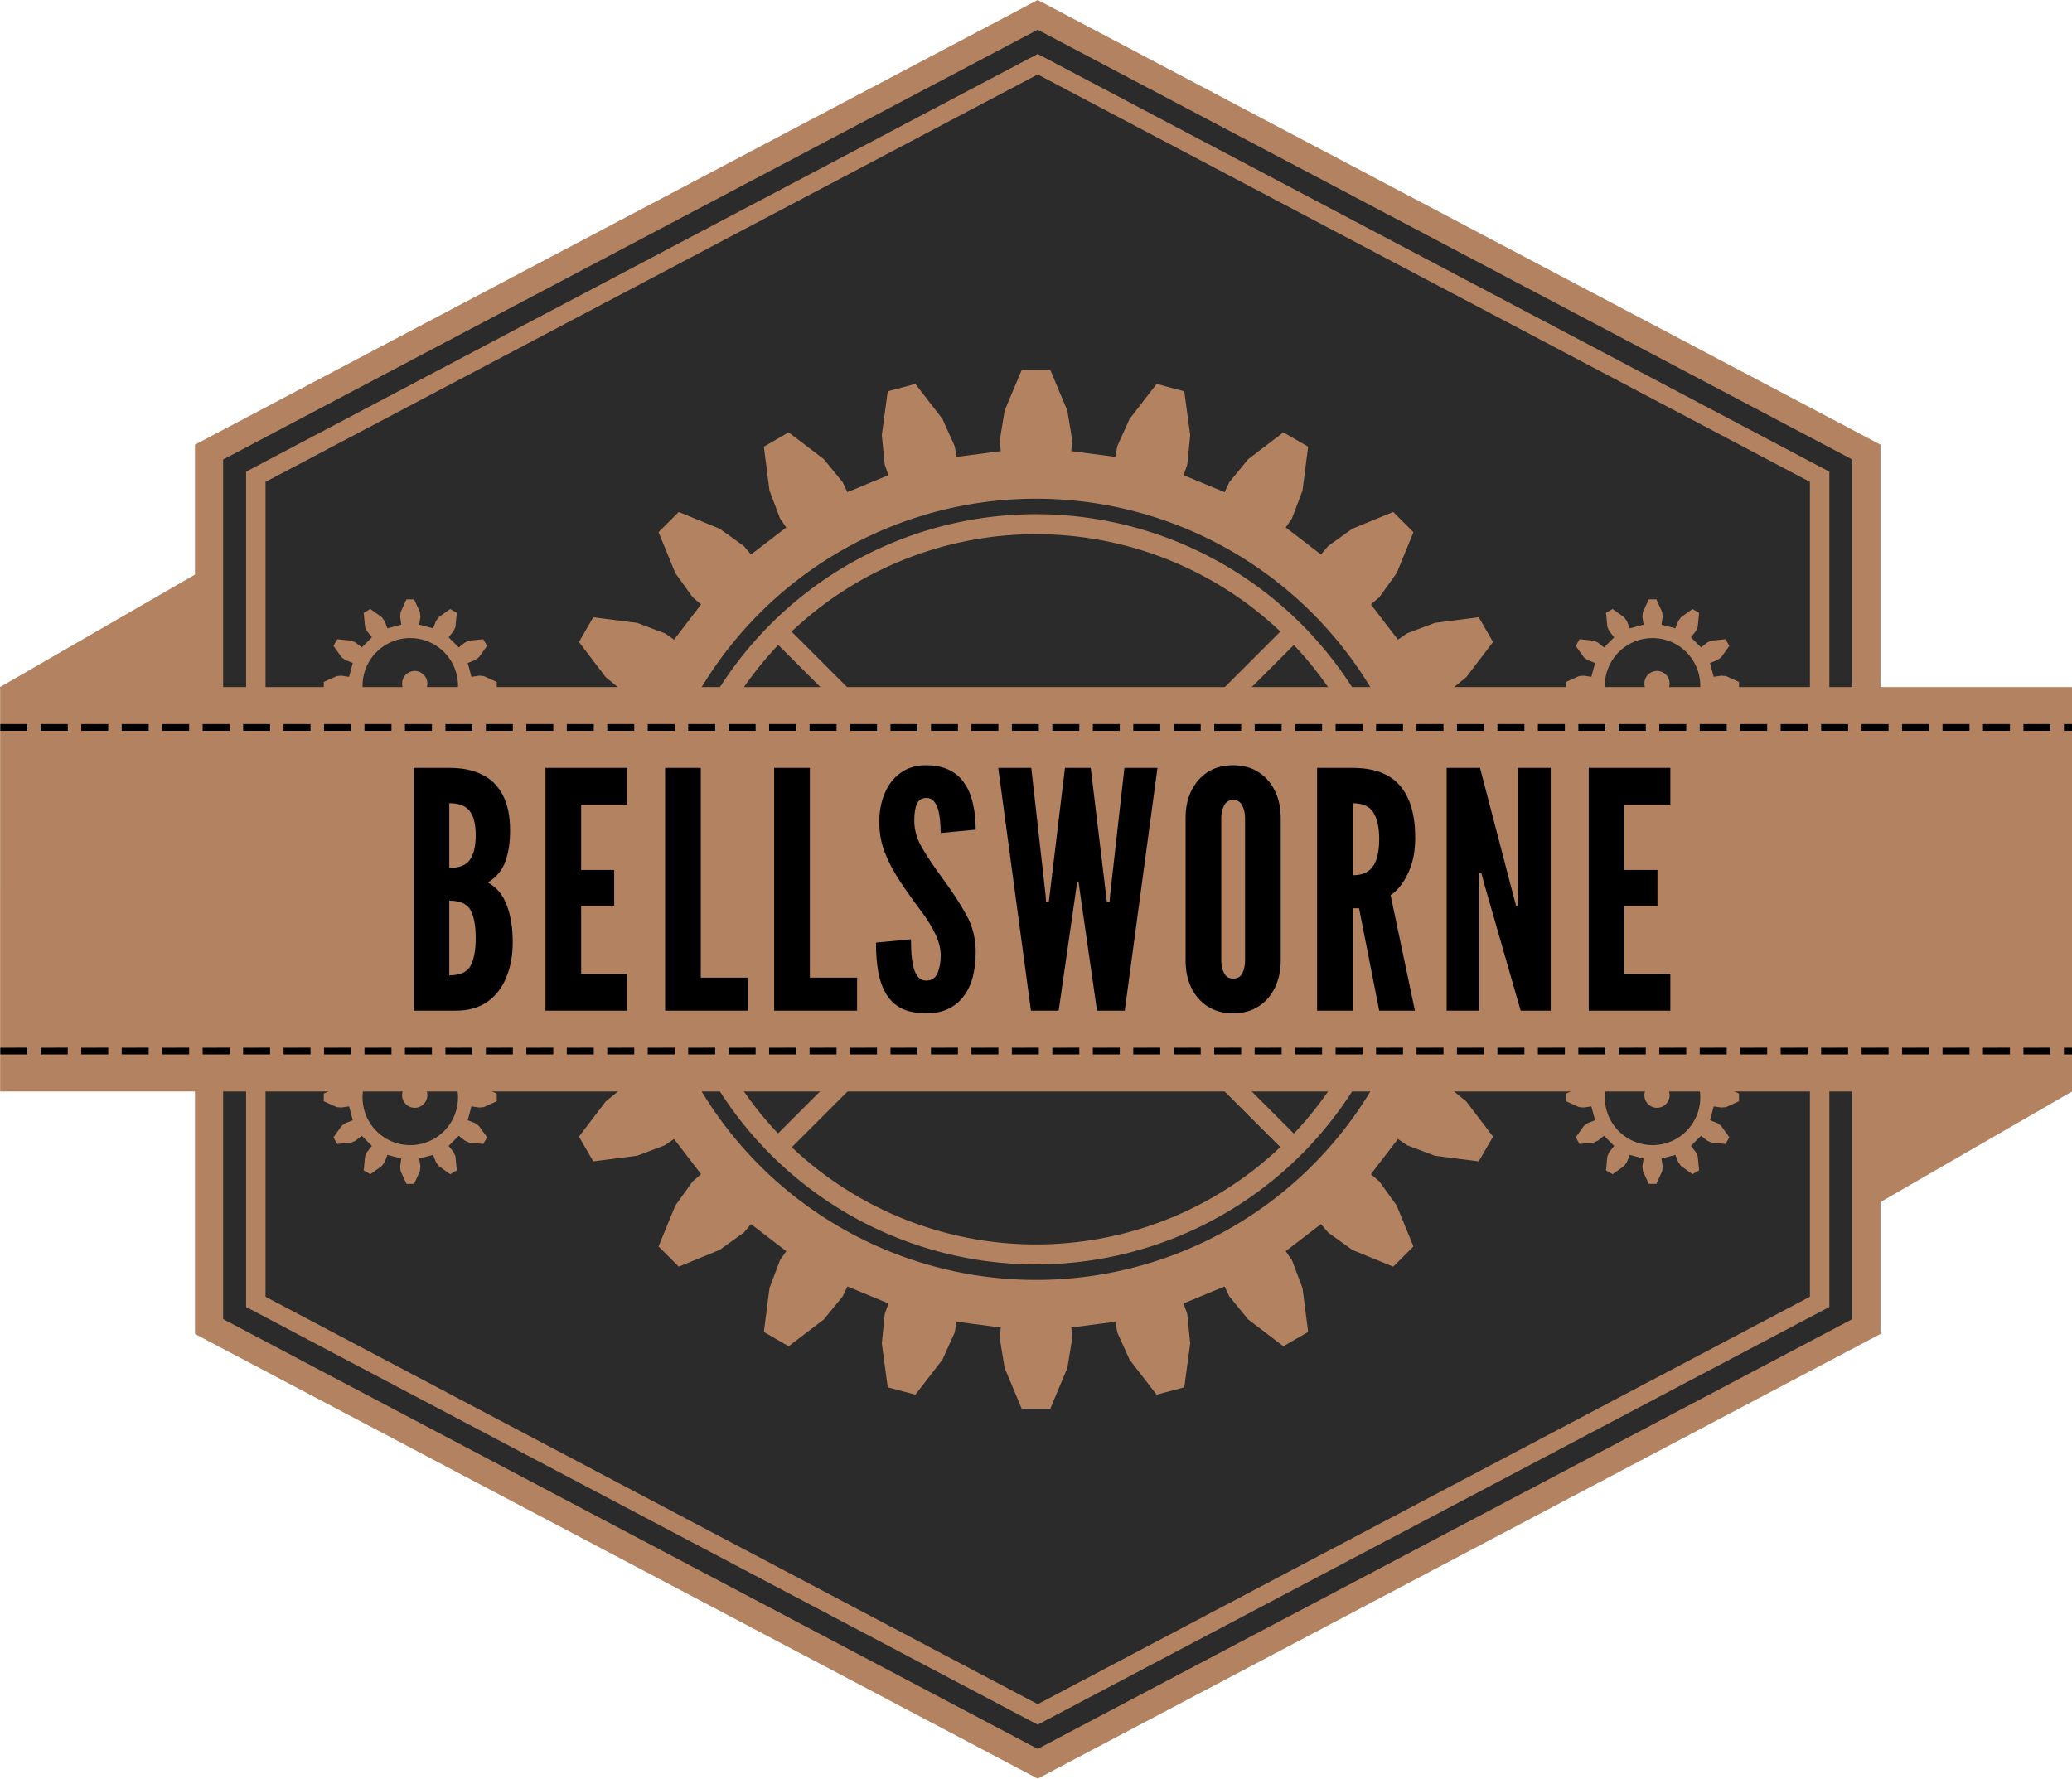
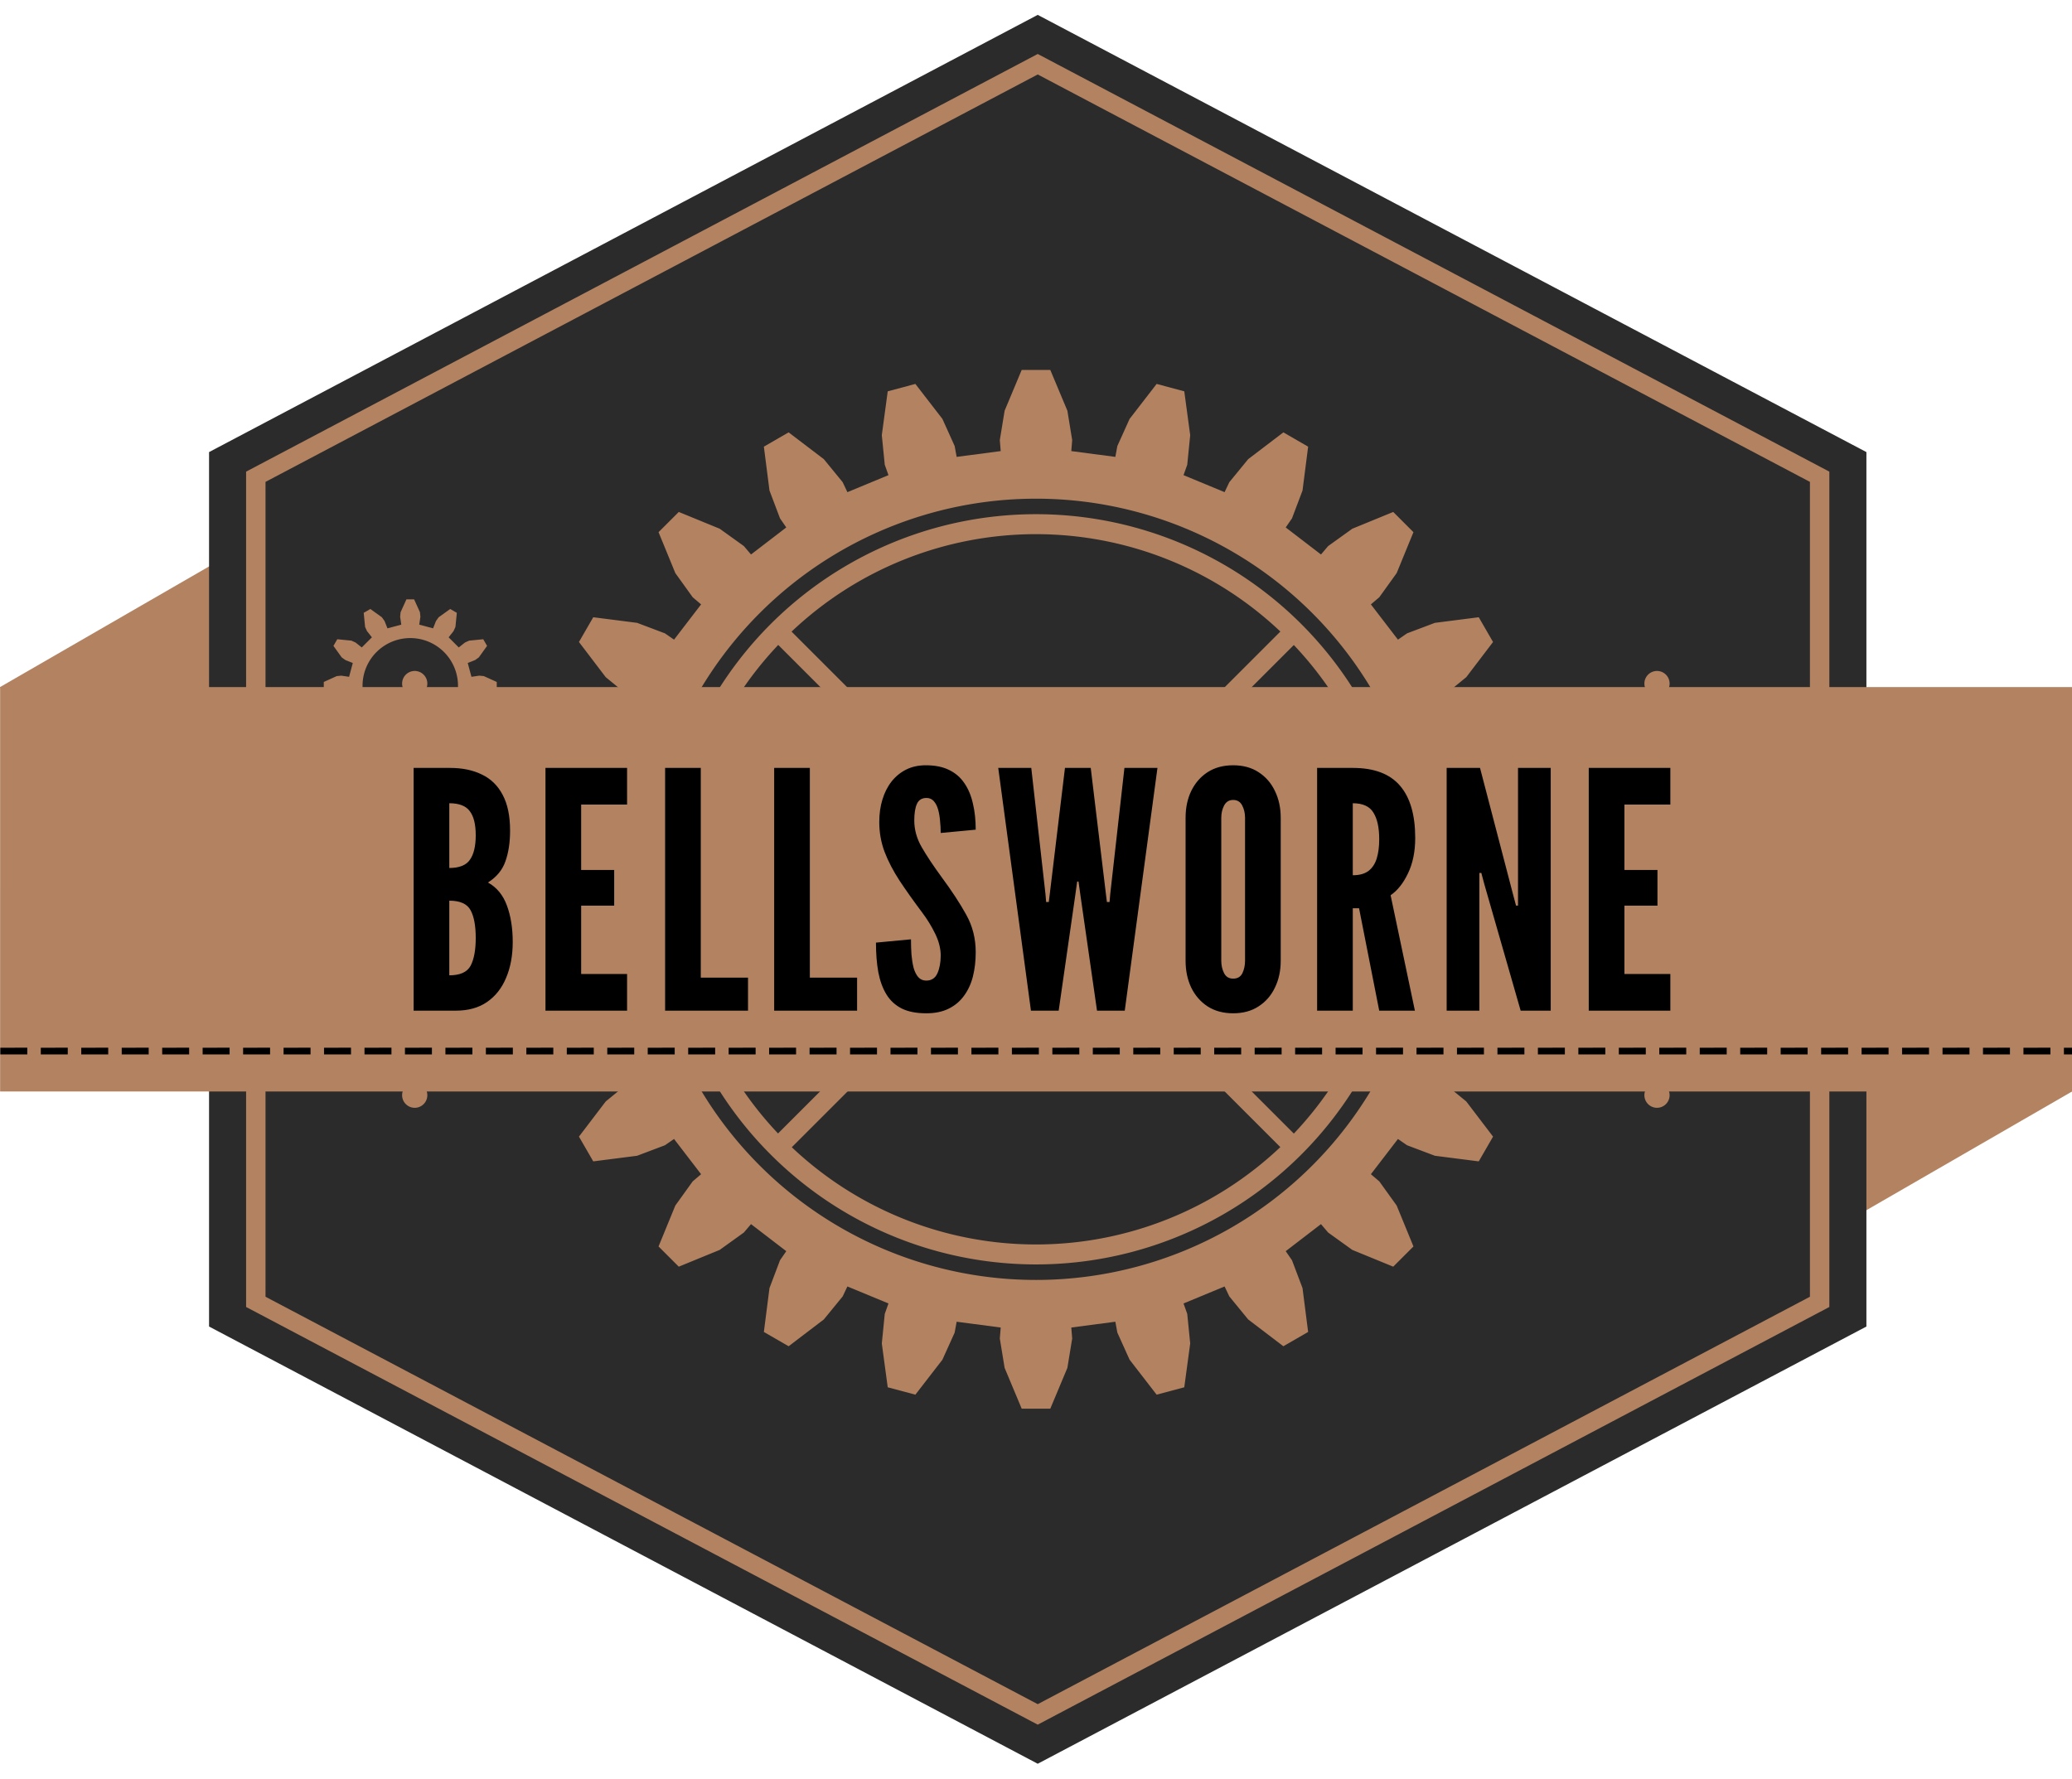
<svg xmlns="http://www.w3.org/2000/svg" viewBox="0 0 308.908 265.234" height="1002.458" width="1167.528">
  <path style="fill:red;stroke-width:.265" d="M-67.572 308.17a64.216 39.688 0 0 1-64.215 39.687 64.216 39.688 0 0 1-64.216-39.688 64.216 39.688 0 0 1 64.216-39.687 64.216 39.688 0 0 1 64.215 39.687z" transform="translate(287.854 -130.494)" />
  <path style="fill:#b28261;fill-opacity:1;stroke:none;stroke-width:.265px;stroke-linecap:butt;stroke-linejoin:miter;stroke-opacity:1" d="m21.054 293.266-49.178 28.394 2.7-40.743 39.158-.794zM-287.854 232.956l42.385-24.47-1.677 43.327-34.925-6.615-5.783-12.242" transform="translate(287.854 -130.494)" />
  <g style="fill:#2b2b2b;fill-opacity:1;stroke:none">
    <path style="fill:#2b2b2b;fill-opacity:1;stroke:none;stroke-width:2.646;stroke-miterlimit:4;stroke-dasharray:none" d="m692.519-26.785-106.557 61.52-106.557-61.52v-123.042l106.557-61.52 106.557 61.52z" transform="matrix(1.094 0 0 1 -486.331 220.923)" />
    <path style="fill:#2b2b2b;fill-opacity:1;stroke:none;stroke-width:3.839;stroke-miterlimit:4;stroke-dasharray:none" d="m698.892-23.106-112.93 65.2-112.93-65.2v-130.4l112.93-65.2 112.93 65.2z" transform="matrix(1.094 0 0 1 -486.331 220.923)" />
  </g>
  <g style="stroke:#b28261;stroke-opacity:1">
    <path style="fill:none;stroke:#b28261;stroke-width:2.646;stroke-miterlimit:4;stroke-dasharray:none;stroke-opacity:1" d="m692.519-26.785-106.557 61.52-106.557-61.52v-123.042l106.557-61.52 106.557 61.52z" transform="matrix(1.094 0 0 1 -486.331 220.923)" />
-     <path style="fill:none;stroke:#b28261;stroke-width:3.839;stroke-miterlimit:4;stroke-dasharray:none;stroke-opacity:1" d="m698.892-23.106-112.93 65.2-112.93-65.2v-130.4l112.93-65.2 112.93 65.2z" transform="matrix(1.094 0 0 1 -486.331 220.923)" />
  </g>
  <path style="fill:#b28261;fill-opacity:1;stroke:none;stroke-width:.936" d="m-135.533 185.66-2.545 6.083-.717 4.378.134 1.642-6.57.864-.296-1.62-1.825-4.042-4.034-5.219-4.12 1.104-.883 6.536.44 4.414.553 1.55-6.122 2.536-.706-1.488-2.808-3.432-5.248-3.996-3.692 2.132.838 6.541 1.567 4.149.936 1.357-5.257 4.032-1.066-1.255-3.602-2.587-6.102-2.501-3.015 3.015 2.501 6.102 2.588 3.602 1.254 1.066-4.032 5.257-1.357-.937-4.149-1.567-6.54-.837-2.132 3.692 3.995 5.248 3.432 2.808 1.488.706-2.536 6.122-1.55-.554-4.414-.439-6.535.883-1.103 4.12 5.217 4.034 4.043 1.824 1.62.297-.865 6.568-1.642-.132-4.378.717-6.083 2.545v4.264l6.083 2.545 4.378.719 1.642-.133.865 6.568-1.62.298-4.043 1.824-5.217 4.034 1.103 4.118 6.535.885 4.414-.44 1.55-.553 2.536 6.12-1.488.706-3.432 2.81-3.995 5.246 2.132 3.694 6.54-.838 4.15-1.568 1.356-.935 4.032 5.255-1.254 1.068-2.588 3.602-2.501 6.102 3.015 3.015 6.102-2.501 3.602-2.59 1.066-1.254 5.257 4.034-.936 1.355-1.567 4.149-.838 6.542 3.692 2.132 5.248-3.997 2.808-3.432.706-1.486 6.122 2.534-.552 1.552-.44 4.413.882 6.537 4.12 1.102 4.034-5.217 1.825-4.042.296-1.62 6.57.864-.134 1.642.717 4.376 2.545 6.085h4.264l2.548-6.085.716-4.376-.133-1.642 6.568-.865.298 1.62 1.825 4.043 4.033 5.217 4.12-1.102.883-6.537-.44-4.413-.553-1.552 6.12-2.534.708 1.486 2.809 3.432 5.246 3.997 3.693-2.132-.837-6.542-1.569-4.149-.934-1.355 5.255-4.034 1.068 1.255 3.602 2.589 6.102 2.501 3.015-3.015-2.502-6.102-2.589-3.602-1.254-1.068 4.034-5.255 1.354.935 4.15 1.568 6.542.838 2.132-3.694-3.995-5.246-3.434-2.81-1.487-.706 2.534-6.12 1.553.552 4.412.441 6.537-.885 1.102-4.118-5.216-4.034-4.043-1.824-1.62-.298.865-6.568 1.642.133 4.377-.719 6.084-2.545v-4.264l-6.084-2.545-4.377-.717-1.642.132-.865-6.568 1.62-.297 4.043-1.824 5.216-4.034-1.102-4.12-6.537-.883-4.412.439-1.553.554-2.534-6.122 1.487-.706 3.434-2.808 3.995-5.248-2.132-3.692-6.543.837-4.149 1.567-1.354.937-4.034-5.257 1.254-1.066 2.59-3.602 2.5-6.102-3.014-3.015-6.102 2.501-3.602 2.587-1.068 1.255-5.255-4.032.934-1.357 1.569-4.149.837-6.54-3.693-2.133-5.246 3.996-2.809 3.432-.708 1.488-6.12-2.536.553-1.55.44-4.414-.883-6.536-4.12-1.104-4.033 5.219-1.825 4.042-.298 1.62-6.568-.864.133-1.642-.716-4.378-2.548-6.083zm1.915 19.2a58.252 58.252 0 0 1 .217 0 58.252 58.252 0 0 1 58.253 58.25 58.252 58.252 0 0 1-58.253 58.253 58.252 58.252 0 0 1-58.25-58.253 58.252 58.252 0 0 1 58.033-58.25zm.217 2.312a55.938 55.938 0 0 0-55.938 55.94A55.938 55.938 0 0 0-133.4 319.05a55.938 55.938 0 0 0 55.94-55.938 55.938 55.938 0 0 0-55.94-55.94zm-.296 2.979a52.96 52.96 0 0 1 .296 0 52.96 52.96 0 0 1 36.434 14.522l-31.656 31.655a8.185 8.185 0 0 0-4.452-1.318 8.185 8.185 0 0 0-4.85 1.59l-31.916-31.918a52.96 52.96 0 0 1 36.144-14.531zm-38.132 16.519 31.96 31.96a8.185 8.185 0 0 0-1.392 4.566 8.185 8.185 0 0 0 1.3 4.425l-31.899 31.897a52.96 52.96 0 0 1-14.5-36.406 52.96 52.96 0 0 1 14.531-36.442zm76.867.01a52.96 52.96 0 0 1 14.523 36.433 52.96 52.96 0 0 1-14.519 36.426l-31.509-31.509a8.185 8.185 0 0 0 1.578-4.832 8.185 8.185 0 0 0-1.656-4.936zm-43.02 43.067a8.185 8.185 0 0 0 4.907 1.637 8.185 8.185 0 0 0 4.55-1.383l31.552 31.553a52.96 52.96 0 0 1-36.428 14.519 52.96 52.96 0 0 1-36.407-14.499z" transform="translate(287.854 -130.494)" />
  <path style="fill:#b28261;fill-opacity:1;stroke:none;stroke-width:4.355;stroke-opacity:1" d="m1890.682-1044.877-6.555 14.48-.5 5.135 1.285 8.754-15.498 4.153-3.264-8.225-2.998-4.195-12.918-9.264-7.45 4.303 1.562 15.818 2.135 4.695 5.49 6.938-11.346 11.346-6.938-5.49-4.695-2.135-15.818-1.563-4.303 7.451 9.264 12.918 4.195 2.998 8.225 3.264-4.155 15.498-8.752-1.285-5.134.5-14.48 6.554v8.606l14.48 6.555 5.134.498 8.752-1.285 4.155 15.498-8.225 3.263-4.195 3-9.264 12.916 4.303 7.453 15.818-1.564 4.695-2.135 6.938-5.49 11.346 11.346-5.49 6.937-2.135 4.697-1.563 15.817 7.451 4.303 12.918-9.262 2.998-4.197 3.264-8.223 15.498 4.152-1.285 8.752.5 5.135 6.555 14.48h8.603l6.557-14.48.498-5.135-1.285-8.752 15.498-4.152 3.263 8.223 3 4.197 12.916 9.262 7.452-4.303-1.563-15.817-2.135-4.697-5.49-6.937 11.346-11.346 6.937 5.49 4.698 2.135 15.816 1.564 4.303-7.453-9.262-12.916-4.197-3-8.223-3.263 4.152-15.498 8.752 1.285 5.135-.498 14.48-6.555v-8.606l-14.48-6.554-5.135-.5-8.752 1.285-4.152-15.498 8.223-3.264 4.197-2.998 9.262-12.918-4.303-7.451-15.816 1.563-4.698 2.134-6.937 5.49-11.346-11.345 5.49-6.938 2.135-4.695 1.563-15.818-7.452-4.303-12.916 9.264-3 4.195-3.263 8.225-15.498-4.153 1.285-8.754-.498-5.135-6.557-14.48zm3.912 43.451a53.5 53.5 0 0 1 .39 0 53.5 53.5 0 0 1 53.5 53.5 53.5 53.5 0 0 1-53.5 53.5 53.5 53.5 0 0 1-53.5-53.5 53.5 53.5 0 0 1 53.11-53.5z" transform="translate(-190.867 228.342) scale(.133)" />
  <path style="fill:#b28261;fill-opacity:1;stroke:none;stroke-width:.064;stroke-miterlimit:4;stroke-dasharray:none;stroke-dashoffset:0;stroke-opacity:1" d="M505.112-250.806a3.73 3.73 0 0 1-3.731 3.731 3.73 3.73 0 0 1-3.73-3.73 3.73 3.73 0 0 1 3.73-3.731 3.73 3.73 0 0 1 3.73 3.73z" transform="translate(-190.867 228.342) scale(.504)" />
-   <path style="fill:#b28261;fill-opacity:1;stroke:none;stroke-width:4.355;stroke-opacity:1" d="m1890.682-1044.877-6.555 14.48-.5 5.135 1.285 8.754-15.498 4.153-3.264-8.225-2.998-4.195-12.918-9.264-7.45 4.303 1.562 15.818 2.135 4.695 5.49 6.938-11.346 11.346-6.938-5.49-4.695-2.135-15.818-1.563-4.303 7.451 9.264 12.918 4.195 2.998 8.225 3.264-4.155 15.498-8.752-1.285-5.134.5-14.48 6.554v8.606l14.48 6.555 5.134.498 8.752-1.285 4.155 15.498-8.225 3.263-4.195 3-9.264 12.916 4.303 7.453 15.818-1.564 4.695-2.135 6.938-5.49 11.346 11.346-5.49 6.937-2.135 4.697-1.563 15.817 7.451 4.303 12.918-9.262 2.998-4.197 3.264-8.223 15.498 4.152-1.285 8.752.5 5.135 6.555 14.48h8.603l6.557-14.48.498-5.135-1.285-8.752 15.498-4.152 3.263 8.223 3 4.197 12.916 9.262 7.452-4.303-1.563-15.817-2.135-4.697-5.49-6.937 11.346-11.346 6.937 5.49 4.698 2.135 15.816 1.564 4.303-7.453-9.262-12.916-4.197-3-8.223-3.263 4.152-15.498 8.752 1.285 5.135-.498 14.48-6.555v-8.606l-14.48-6.554-5.135-.5-8.752 1.285-4.152-15.498 8.223-3.264 4.197-2.998 9.262-12.918-4.303-7.451-15.816 1.563-4.698 2.134-6.937 5.49-11.346-11.345 5.49-6.938 2.135-4.695 1.563-15.818-7.452-4.303-12.916 9.264-3 4.195-3.263 8.225-15.498-4.153 1.285-8.754-.498-5.135-6.557-14.48zm3.912 43.451a53.5 53.5 0 0 1 .39 0 53.5 53.5 0 0 1 53.5 53.5 53.5 53.5 0 0 1-53.5 53.5 53.5 53.5 0 0 1-53.5-53.5 53.5 53.5 0 0 1 53.11-53.5z" transform="translate(-5.659 228.342) scale(.133)" />
  <path style="fill:#b28261;fill-opacity:1;stroke:none;stroke-width:.064;stroke-miterlimit:4;stroke-dasharray:none;stroke-dashoffset:0;stroke-opacity:1" d="M505.112-250.806a3.73 3.73 0 0 1-3.731 3.731 3.73 3.73 0 0 1-3.73-3.73 3.73 3.73 0 0 1 3.73-3.731 3.73 3.73 0 0 1 3.73 3.73z" transform="translate(-5.659 228.342) scale(.504)" />
-   <path style="fill:#b28261;fill-opacity:1;stroke:none;stroke-width:4.355;stroke-opacity:1" d="m1890.682-1044.877-6.555 14.48-.5 5.135 1.285 8.754-15.498 4.153-3.264-8.225-2.998-4.195-12.918-9.264-7.45 4.303 1.562 15.818 2.135 4.695 5.49 6.938-11.346 11.346-6.938-5.49-4.695-2.135-15.818-1.563-4.303 7.451 9.264 12.918 4.195 2.998 8.225 3.264-4.155 15.498-8.752-1.285-5.134.5-14.48 6.554v8.606l14.48 6.555 5.134.498 8.752-1.285 4.155 15.498-8.225 3.263-4.195 3-9.264 12.916 4.303 7.453 15.818-1.564 4.695-2.135 6.938-5.49 11.346 11.346-5.49 6.937-2.135 4.697-1.563 15.817 7.451 4.303 12.918-9.262 2.998-4.197 3.264-8.223 15.498 4.152-1.285 8.752.5 5.135 6.555 14.48h8.603l6.557-14.48.498-5.135-1.285-8.752 15.498-4.152 3.263 8.223 3 4.197 12.916 9.262 7.452-4.303-1.563-15.817-2.135-4.697-5.49-6.937 11.346-11.346 6.937 5.49 4.698 2.135 15.816 1.564 4.303-7.453-9.262-12.916-4.197-3-8.223-3.263 4.152-15.498 8.752 1.285 5.135-.498 14.48-6.555v-8.606l-14.48-6.554-5.135-.5-8.752 1.285-4.152-15.498 8.223-3.264 4.197-2.998 9.262-12.918-4.303-7.451-15.816 1.563-4.698 2.134-6.937 5.49-11.346-11.345 5.49-6.938 2.135-4.695 1.563-15.818-7.452-4.303-12.916 9.264-3 4.195-3.263 8.225-15.498-4.153 1.285-8.754-.498-5.135-6.557-14.48zm3.912 43.451a53.5 53.5 0 0 1 .39 0 53.5 53.5 0 0 1 53.5 53.5 53.5 53.5 0 0 1-53.5 53.5 53.5 53.5 0 0 1-53.5-53.5 53.5 53.5 0 0 1 53.11-53.5z" transform="translate(-190.867 289.725) scale(.133)" />
  <path style="fill:#b28261;fill-opacity:1;stroke:none;stroke-width:.064;stroke-miterlimit:4;stroke-dasharray:none;stroke-dashoffset:0;stroke-opacity:1" d="M505.112-250.806a3.73 3.73 0 0 1-3.731 3.731 3.73 3.73 0 0 1-3.73-3.73 3.73 3.73 0 0 1 3.73-3.731 3.73 3.73 0 0 1 3.73 3.73z" transform="translate(-190.867 289.725) scale(.504)" />
-   <path style="fill:#b28261;fill-opacity:1;stroke:none;stroke-width:4.355;stroke-opacity:1" d="m1890.682-1044.877-6.555 14.48-.5 5.135 1.285 8.754-15.498 4.153-3.264-8.225-2.998-4.195-12.918-9.264-7.45 4.303 1.562 15.818 2.135 4.695 5.49 6.938-11.346 11.346-6.938-5.49-4.695-2.135-15.818-1.563-4.303 7.451 9.264 12.918 4.195 2.998 8.225 3.264-4.155 15.498-8.752-1.285-5.134.5-14.48 6.554v8.606l14.48 6.555 5.134.498 8.752-1.285 4.155 15.498-8.225 3.263-4.195 3-9.264 12.916 4.303 7.453 15.818-1.564 4.695-2.135 6.938-5.49 11.346 11.346-5.49 6.937-2.135 4.697-1.563 15.817 7.451 4.303 12.918-9.262 2.998-4.197 3.264-8.223 15.498 4.152-1.285 8.752.5 5.135 6.555 14.48h8.603l6.557-14.48.498-5.135-1.285-8.752 15.498-4.152 3.263 8.223 3 4.197 12.916 9.262 7.452-4.303-1.563-15.817-2.135-4.697-5.49-6.937 11.346-11.346 6.937 5.49 4.698 2.135 15.816 1.564 4.303-7.453-9.262-12.916-4.197-3-8.223-3.263 4.152-15.498 8.752 1.285 5.135-.498 14.48-6.555v-8.606l-14.48-6.554-5.135-.5-8.752 1.285-4.152-15.498 8.223-3.264 4.197-2.998 9.262-12.918-4.303-7.451-15.816 1.563-4.698 2.134-6.937 5.49-11.346-11.345 5.49-6.938 2.135-4.695 1.563-15.818-7.452-4.303-12.916 9.264-3 4.195-3.263 8.225-15.498-4.153 1.285-8.754-.498-5.135-6.557-14.48zm3.912 43.451a53.5 53.5 0 0 1 .39 0 53.5 53.5 0 0 1 53.5 53.5 53.5 53.5 0 0 1-53.5 53.5 53.5 53.5 0 0 1-53.5-53.5 53.5 53.5 0 0 1 53.11-53.5z" transform="translate(-5.659 289.725) scale(.133)" />
  <path style="fill:#b28261;fill-opacity:1;stroke:none;stroke-width:.064;stroke-miterlimit:4;stroke-dasharray:none;stroke-dashoffset:0;stroke-opacity:1" d="M505.112-250.806a3.73 3.73 0 0 1-3.731 3.731 3.73 3.73 0 0 1-3.73-3.73 3.73 3.73 0 0 1 3.73-3.731 3.73 3.73 0 0 1 3.73 3.73z" transform="translate(-5.659 289.725) scale(.504)" />
  <path style="fill:#b28261;stroke-width:4.733" d="M396.94-122.748h406.482v79.36H396.939Z" transform="matrix(.76 0 0 .76 -301.656 195.744)" />
  <path style="font-size:64.803px;line-height:1.25;font-family:'League Gothic';-inkscape-font-specification:'League Gothic';text-align:center;letter-spacing:2.277px;text-anchor:middle;stroke-width:.675" d="M478.055-59.252v-47.63h7.128q3.63 0 6.254 1.295 2.657 1.264 4.082 3.986 1.459 2.722 1.459 7.031 0 3.435-.908 5.994-.875 2.56-3.434 4.18 2.592 1.426 3.726 4.536 1.134 3.079 1.134 7.129 0 3.985-1.296 7.031-1.264 3.046-3.759 4.763-2.462 1.685-6.091 1.685zm6.999-6.934q3.175 0 4.18-1.88 1.004-1.911 1.004-5.443 0-3.596-1.004-5.443-1.005-1.88-4.18-1.88zm0-21.061q2.948 0 4.05-1.62 1.134-1.62 1.134-4.796 0-3.207-1.166-4.73-1.135-1.556-4.018-1.556zm18.866 27.995v-47.63h16.007v7.193h-9.008v12.83h6.48v7h-6.48v13.414h9.008v7.193zm23.468 0v-47.63h6.999v41.15h9.267v6.48zm21.394 0v-47.63h7v41.15h9.266v6.48zm29.819.518q-2.884 0-4.796-.94-1.911-.971-3.013-2.786-1.102-1.814-1.588-4.374-.453-2.56-.453-5.768l6.869-.648q0 1.556.097 3.014.13 1.425.421 2.592.324 1.134.908 1.814.615.68 1.555.68 1.555 0 2.203-1.425.648-1.458.648-3.5 0-2.04-1.069-4.244-1.07-2.203-2.56-4.18-2.527-3.37-4.439-6.253-1.88-2.884-2.948-5.67-1.037-2.787-1.037-5.833 0-2.398.615-4.406.616-2.042 1.783-3.532 1.198-1.523 2.883-2.366 1.685-.842 3.856-.842 2.69 0 4.536.907 1.88.907 3.014 2.592 1.166 1.685 1.685 4.018.55 2.3.55 5.12l-6.869.648q0-1.2-.13-2.398-.097-1.231-.388-2.236-.292-1.004-.843-1.62-.55-.616-1.425-.616-1.361 0-1.88 1.167-.518 1.134-.518 3.24 0 2.722 1.458 5.25 1.458 2.527 3.92 5.896 2.95 3.986 4.796 7.323 1.88 3.338 1.88 7.388 0 2.56-.551 4.763-.551 2.17-1.75 3.79-1.167 1.62-3.013 2.528-1.815.907-4.407.907zm20.552-.518-6.416-47.63h6.48l2.787 24.754.13 1.556h.518l.194-1.556 2.981-24.755h5.055l2.98 24.755.195 1.556h.519l.13-1.556 2.786-24.755h6.48l-6.415 47.63h-5.444l-3.24-22.55-.389-2.787h-.259l-.389 2.786-3.24 22.552zm39.668.518q-2.916 0-5.022-1.36-2.074-1.361-3.208-3.694-1.102-2.333-1.102-5.25v-28.06q0-2.948 1.102-5.248 1.134-2.333 3.208-3.694 2.106-1.361 5.022-1.361 2.916 0 4.99 1.36 2.106 1.362 3.208 3.695 1.134 2.333 1.134 5.249v28.06q0 2.916-1.134 5.249-1.102 2.333-3.208 3.693-2.074 1.361-4.99 1.361zm0-6.804q1.296 0 1.815-1.07.518-1.1.518-2.43v-28.06q0-1.328-.55-2.397-.552-1.102-1.783-1.102-1.199 0-1.782 1.102-.55 1.07-.55 2.398v28.06q0 1.328.55 2.43.55 1.069 1.782 1.069zm16.47 6.286v-47.63h6.998q6.286 0 9.267 3.499 2.98 3.467 2.98 10.239 0 4.018-1.425 6.966-1.393 2.916-3.402 4.277l4.763 22.649h-6.999l-3.953-20.09h-1.231v20.09zm6.998-26.57q1.944 0 3.078-.842 1.134-.875 1.62-2.462.486-1.588.486-3.76 0-3.401-1.134-5.216-1.102-1.847-4.05-1.847zm18.413 26.57v-47.63h6.545l6.48 24.82.584 2.202h.389v-27.023h6.415v47.63h-5.897l-7.128-24.819-.584-2.203h-.388v27.023zm27.875 0v-47.63h16.006v7.193h-9.008v12.83h6.48v7h-6.48v13.414h9.008v7.193z" aria-label="BELLSWORNE" transform="matrix(.76 0 0 .76 -301.656 195.744)" />
  <g style="opacity:1">
    <path style="color:#000;font-style:normal;font-variant:normal;font-weight:400;font-stretch:normal;font-size:medium;line-height:normal;font-family:sans-serif;font-variant-ligatures:normal;font-variant-position:normal;font-variant-caps:normal;font-variant-numeric:normal;font-variant-alternates:normal;font-variant-east-asian:normal;font-feature-settings:normal;font-variation-settings:normal;text-indent:0;text-align:start;text-decoration:none;text-decoration-line:none;text-decoration-style:solid;text-decoration-color:#000;letter-spacing:normal;word-spacing:normal;text-transform:none;writing-mode:lr-tb;direction:ltr;text-orientation:mixed;dominant-baseline:auto;baseline-shift:baseline;text-anchor:start;white-space:normal;shape-padding:0;shape-margin:0;inline-size:0;clip-rule:nonzero;display:inline;overflow:visible;visibility:visible;isolation:auto;mix-blend-mode:normal;color-interpolation:sRGB;color-interpolation-filters:linearRGB;solid-color:#000;solid-opacity:1;vector-effect:none;fill:#b28261;fill-opacity:1;fill-rule:nonzero;stroke:none;stroke-width:1.323;stroke-linecap:butt;stroke-linejoin:miter;stroke-miterlimit:4;stroke-dasharray:5.292,2.646;stroke-dashoffset:0;stroke-opacity:1;color-rendering:auto;image-rendering:auto;shape-rendering:auto;text-rendering:auto;enable-background:accumulate;stop-color:#000;stop-opacity:1" d="M397.404-114.3h406.4" transform="matrix(.76 0 0 .76 -301.978 195.35)" />
-     <path style="color:#000;font-style:normal;font-variant:normal;font-weight:400;font-stretch:normal;font-size:medium;line-height:normal;font-family:sans-serif;font-variant-ligatures:normal;font-variant-position:normal;font-variant-caps:normal;font-variant-numeric:normal;font-variant-alternates:normal;font-variant-east-asian:normal;font-feature-settings:normal;font-variation-settings:normal;text-indent:0;text-align:start;text-decoration:none;text-decoration-line:none;text-decoration-style:solid;text-decoration-color:#000;letter-spacing:normal;word-spacing:normal;text-transform:none;writing-mode:lr-tb;direction:ltr;text-orientation:mixed;dominant-baseline:auto;baseline-shift:baseline;text-anchor:start;white-space:normal;shape-padding:0;shape-margin:0;inline-size:0;clip-rule:nonzero;display:inline;overflow:visible;visibility:visible;isolation:auto;mix-blend-mode:normal;color-interpolation:sRGB;color-interpolation-filters:linearRGB;solid-color:#000;solid-opacity:1;vector-effect:none;fill:#000;fill-opacity:1;fill-rule:nonzero;stroke:none;stroke-linecap:butt;stroke-linejoin:miter;stroke-miterlimit:4;stroke-dasharray:5.292,2.646;stroke-dashoffset:0;stroke-opacity:1;color-rendering:auto;image-rendering:auto;shape-rendering:auto;text-rendering:auto;enable-background:accumulate;stop-color:#000;stop-opacity:1" d="M397.404-114.96v1.321h5.291v-1.322zm7.938 0v1.321h5.29v-1.322zm7.937 0v1.321h5.291v-1.322zm7.938 0v1.321h5.29v-1.322zm7.937 0v1.321h5.291v-1.322zm7.938 0v1.321h5.29v-1.322zm7.937 0v1.321h5.291v-1.322zm7.938 0v1.321h5.29v-1.322zm7.937 0v1.321h5.291v-1.322zm7.938 0v1.321h5.29v-1.322zm7.937 0v1.321h5.291v-1.322zm7.938 0v1.321h5.29v-1.322zm7.937 0v1.321h5.291v-1.322zm7.938 0v1.321h5.29v-1.322zm7.937 0v1.321h5.291v-1.322zm7.938 0v1.321h5.29v-1.322zm7.937 0v1.321h5.291v-1.322zm7.938 0v1.321h5.29v-1.322zm7.937 0v1.321h5.291v-1.322zm7.938 0v1.321h5.29v-1.322zm7.937 0v1.321h5.291v-1.322zm7.938 0v1.321h5.29v-1.322zm7.937 0v1.321h5.291v-1.322zm7.938 0v1.321h5.29v-1.322zm7.937 0v1.321h5.291v-1.322zm7.938 0v1.321h5.29v-1.322zm7.937 0v1.321h5.291v-1.322zm7.938 0v1.321h5.29v-1.322zm7.937 0v1.321h5.291v-1.322zm7.938 0v1.321h5.29v-1.322zm7.937 0v1.321h5.291v-1.322zm7.938 0v1.321h5.29v-1.322zm7.937 0v1.321h5.291v-1.322zm7.938 0v1.321h5.29v-1.322zm7.937 0v1.321h5.291v-1.322zm7.938 0v1.321h5.29v-1.322zm7.937 0v1.321h5.291v-1.322zm7.938 0v1.321h5.29v-1.322zm7.937 0v1.321h5.291v-1.322zm7.938 0v1.321h5.29v-1.322zm7.937 0v1.321h5.291v-1.322zm7.938 0v1.321h5.29v-1.322zm7.937 0v1.321h5.291v-1.322zm7.938 0v1.321h5.29v-1.322zm7.937 0v1.321h5.291v-1.322zm7.938 0v1.321h5.29v-1.322zm7.937 0v1.321h5.291v-1.322zm7.938 0v1.321h5.29v-1.322zm7.937 0v1.321h5.291v-1.322zm7.938 0v1.321h5.29v-1.322zm7.937 0v1.321h5.291v-1.322zm7.938 0v1.321h1.588v-1.322z" transform="matrix(.76 0 0 .76 -301.978 195.35)" />
  </g>
  <g style="opacity:1">
    <path style="color:#000;font-style:normal;font-variant:normal;font-weight:400;font-stretch:normal;font-size:medium;line-height:normal;font-family:sans-serif;font-variant-ligatures:normal;font-variant-position:normal;font-variant-caps:normal;font-variant-numeric:normal;font-variant-alternates:normal;font-variant-east-asian:normal;font-feature-settings:normal;font-variation-settings:normal;text-indent:0;text-align:start;text-decoration:none;text-decoration-line:none;text-decoration-style:solid;text-decoration-color:#000;letter-spacing:normal;word-spacing:normal;text-transform:none;writing-mode:lr-tb;direction:ltr;text-orientation:mixed;dominant-baseline:auto;baseline-shift:baseline;text-anchor:start;white-space:normal;shape-padding:0;shape-margin:0;inline-size:0;clip-rule:nonzero;display:inline;overflow:visible;visibility:visible;isolation:auto;mix-blend-mode:normal;color-interpolation:sRGB;color-interpolation-filters:linearRGB;solid-color:#000;solid-opacity:1;vector-effect:none;fill:#b28261;fill-opacity:1;fill-rule:nonzero;stroke:none;stroke-width:1.323;stroke-linecap:butt;stroke-linejoin:miter;stroke-miterlimit:4;stroke-dasharray:5.292,2.646;stroke-dashoffset:0;stroke-opacity:1;color-rendering:auto;image-rendering:auto;shape-rendering:auto;text-rendering:auto;enable-background:accumulate;stop-color:#000;stop-opacity:1" d="M397.404-114.3h406.4" transform="matrix(.76 0 0 .76 -301.978 243.608)" />
    <path style="color:#000;font-style:normal;font-variant:normal;font-weight:400;font-stretch:normal;font-size:medium;line-height:normal;font-family:sans-serif;font-variant-ligatures:normal;font-variant-position:normal;font-variant-caps:normal;font-variant-numeric:normal;font-variant-alternates:normal;font-variant-east-asian:normal;font-feature-settings:normal;font-variation-settings:normal;text-indent:0;text-align:start;text-decoration:none;text-decoration-line:none;text-decoration-style:solid;text-decoration-color:#000;letter-spacing:normal;word-spacing:normal;text-transform:none;writing-mode:lr-tb;direction:ltr;text-orientation:mixed;dominant-baseline:auto;baseline-shift:baseline;text-anchor:start;white-space:normal;shape-padding:0;shape-margin:0;inline-size:0;clip-rule:nonzero;display:inline;overflow:visible;visibility:visible;isolation:auto;mix-blend-mode:normal;color-interpolation:sRGB;color-interpolation-filters:linearRGB;solid-color:#000;solid-opacity:1;vector-effect:none;fill:#000;fill-opacity:1;fill-rule:nonzero;stroke:none;stroke-linecap:butt;stroke-linejoin:miter;stroke-miterlimit:4;stroke-dasharray:5.292,2.646;stroke-dashoffset:0;stroke-opacity:1;color-rendering:auto;image-rendering:auto;shape-rendering:auto;text-rendering:auto;enable-background:accumulate;stop-color:#000;stop-opacity:1" d="M397.404-114.96v1.321h5.291v-1.322zm7.938 0v1.321h5.29v-1.322zm7.937 0v1.321h5.291v-1.322zm7.938 0v1.321h5.29v-1.322zm7.937 0v1.321h5.291v-1.322zm7.938 0v1.321h5.29v-1.322zm7.937 0v1.321h5.291v-1.322zm7.938 0v1.321h5.29v-1.322zm7.937 0v1.321h5.291v-1.322zm7.938 0v1.321h5.29v-1.322zm7.937 0v1.321h5.291v-1.322zm7.938 0v1.321h5.29v-1.322zm7.937 0v1.321h5.291v-1.322zm7.938 0v1.321h5.29v-1.322zm7.937 0v1.321h5.291v-1.322zm7.938 0v1.321h5.29v-1.322zm7.937 0v1.321h5.291v-1.322zm7.938 0v1.321h5.29v-1.322zm7.937 0v1.321h5.291v-1.322zm7.938 0v1.321h5.29v-1.322zm7.937 0v1.321h5.291v-1.322zm7.938 0v1.321h5.29v-1.322zm7.937 0v1.321h5.291v-1.322zm7.938 0v1.321h5.29v-1.322zm7.937 0v1.321h5.291v-1.322zm7.938 0v1.321h5.29v-1.322zm7.937 0v1.321h5.291v-1.322zm7.938 0v1.321h5.29v-1.322zm7.937 0v1.321h5.291v-1.322zm7.938 0v1.321h5.29v-1.322zm7.937 0v1.321h5.291v-1.322zm7.938 0v1.321h5.29v-1.322zm7.937 0v1.321h5.291v-1.322zm7.938 0v1.321h5.29v-1.322zm7.937 0v1.321h5.291v-1.322zm7.938 0v1.321h5.29v-1.322zm7.937 0v1.321h5.291v-1.322zm7.938 0v1.321h5.29v-1.322zm7.937 0v1.321h5.291v-1.322zm7.938 0v1.321h5.29v-1.322zm7.937 0v1.321h5.291v-1.322zm7.938 0v1.321h5.29v-1.322zm7.937 0v1.321h5.291v-1.322zm7.938 0v1.321h5.29v-1.322zm7.937 0v1.321h5.291v-1.322zm7.938 0v1.321h5.29v-1.322zm7.937 0v1.321h5.291v-1.322zm7.938 0v1.321h5.29v-1.322zm7.937 0v1.321h5.291v-1.322zm7.938 0v1.321h5.29v-1.322zm7.937 0v1.321h5.291v-1.322zm7.938 0v1.321h1.588v-1.322z" transform="matrix(.76 0 0 .76 -301.978 243.608)" />
  </g>
</svg>